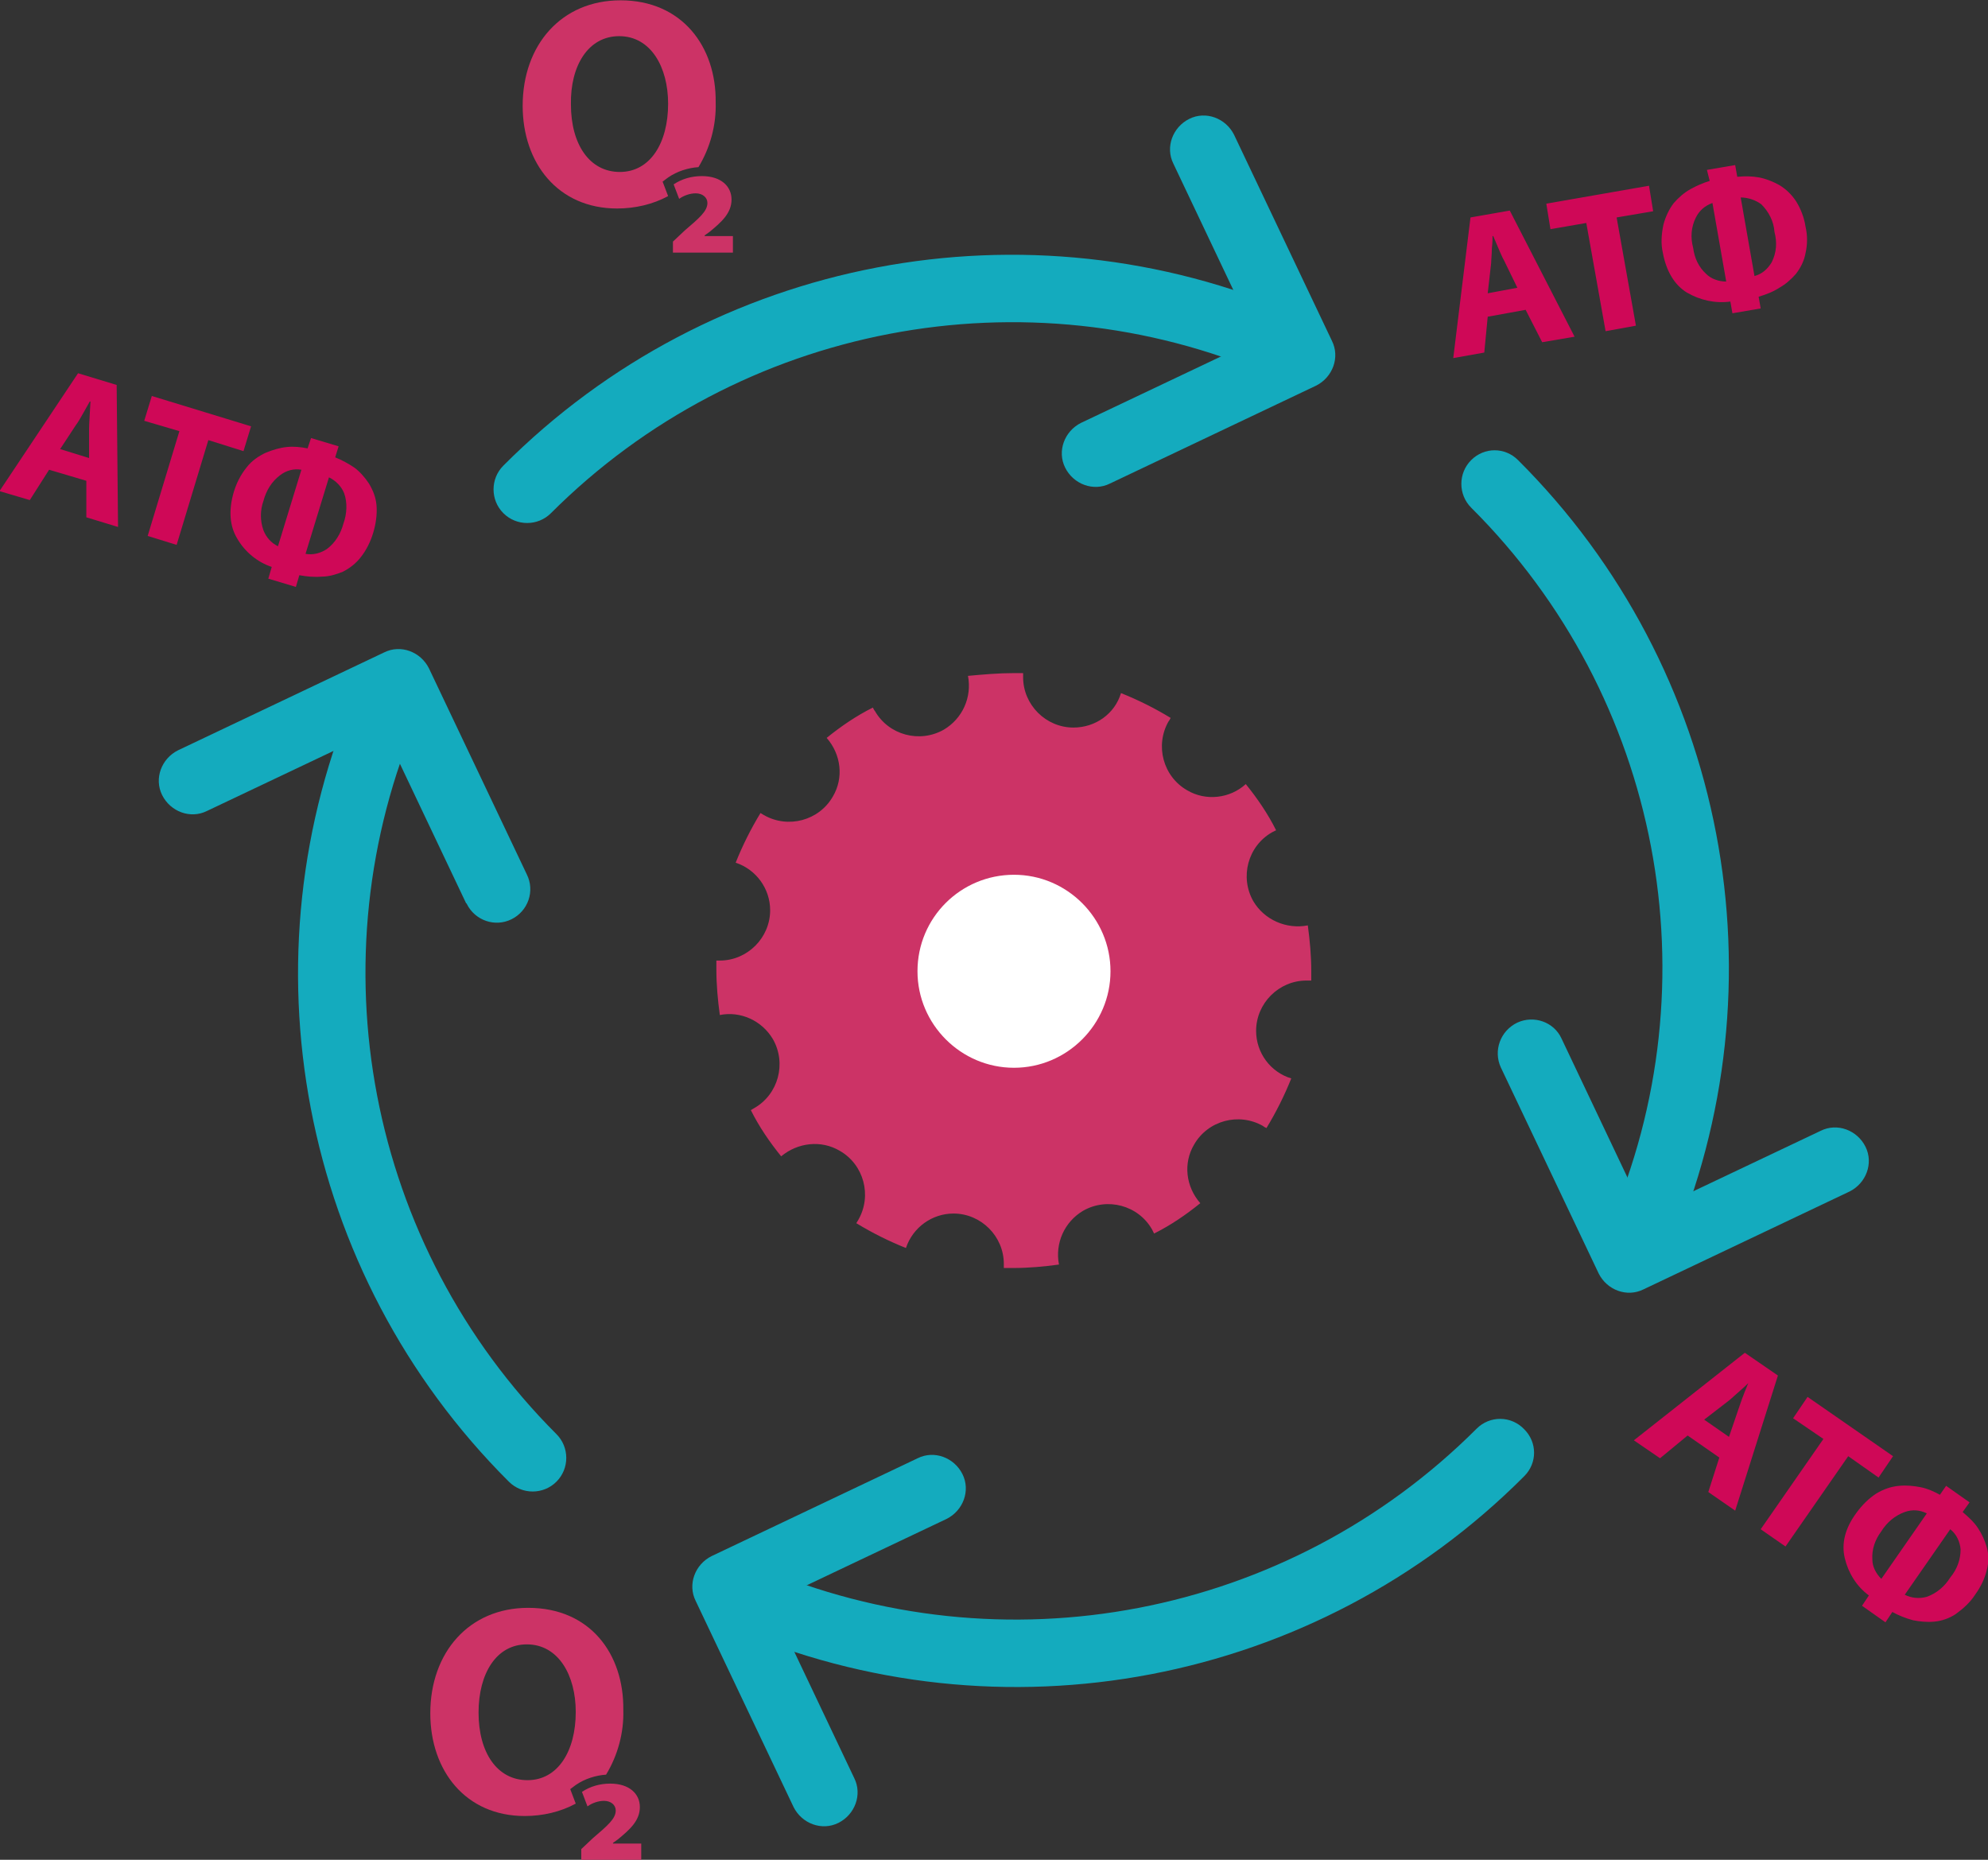
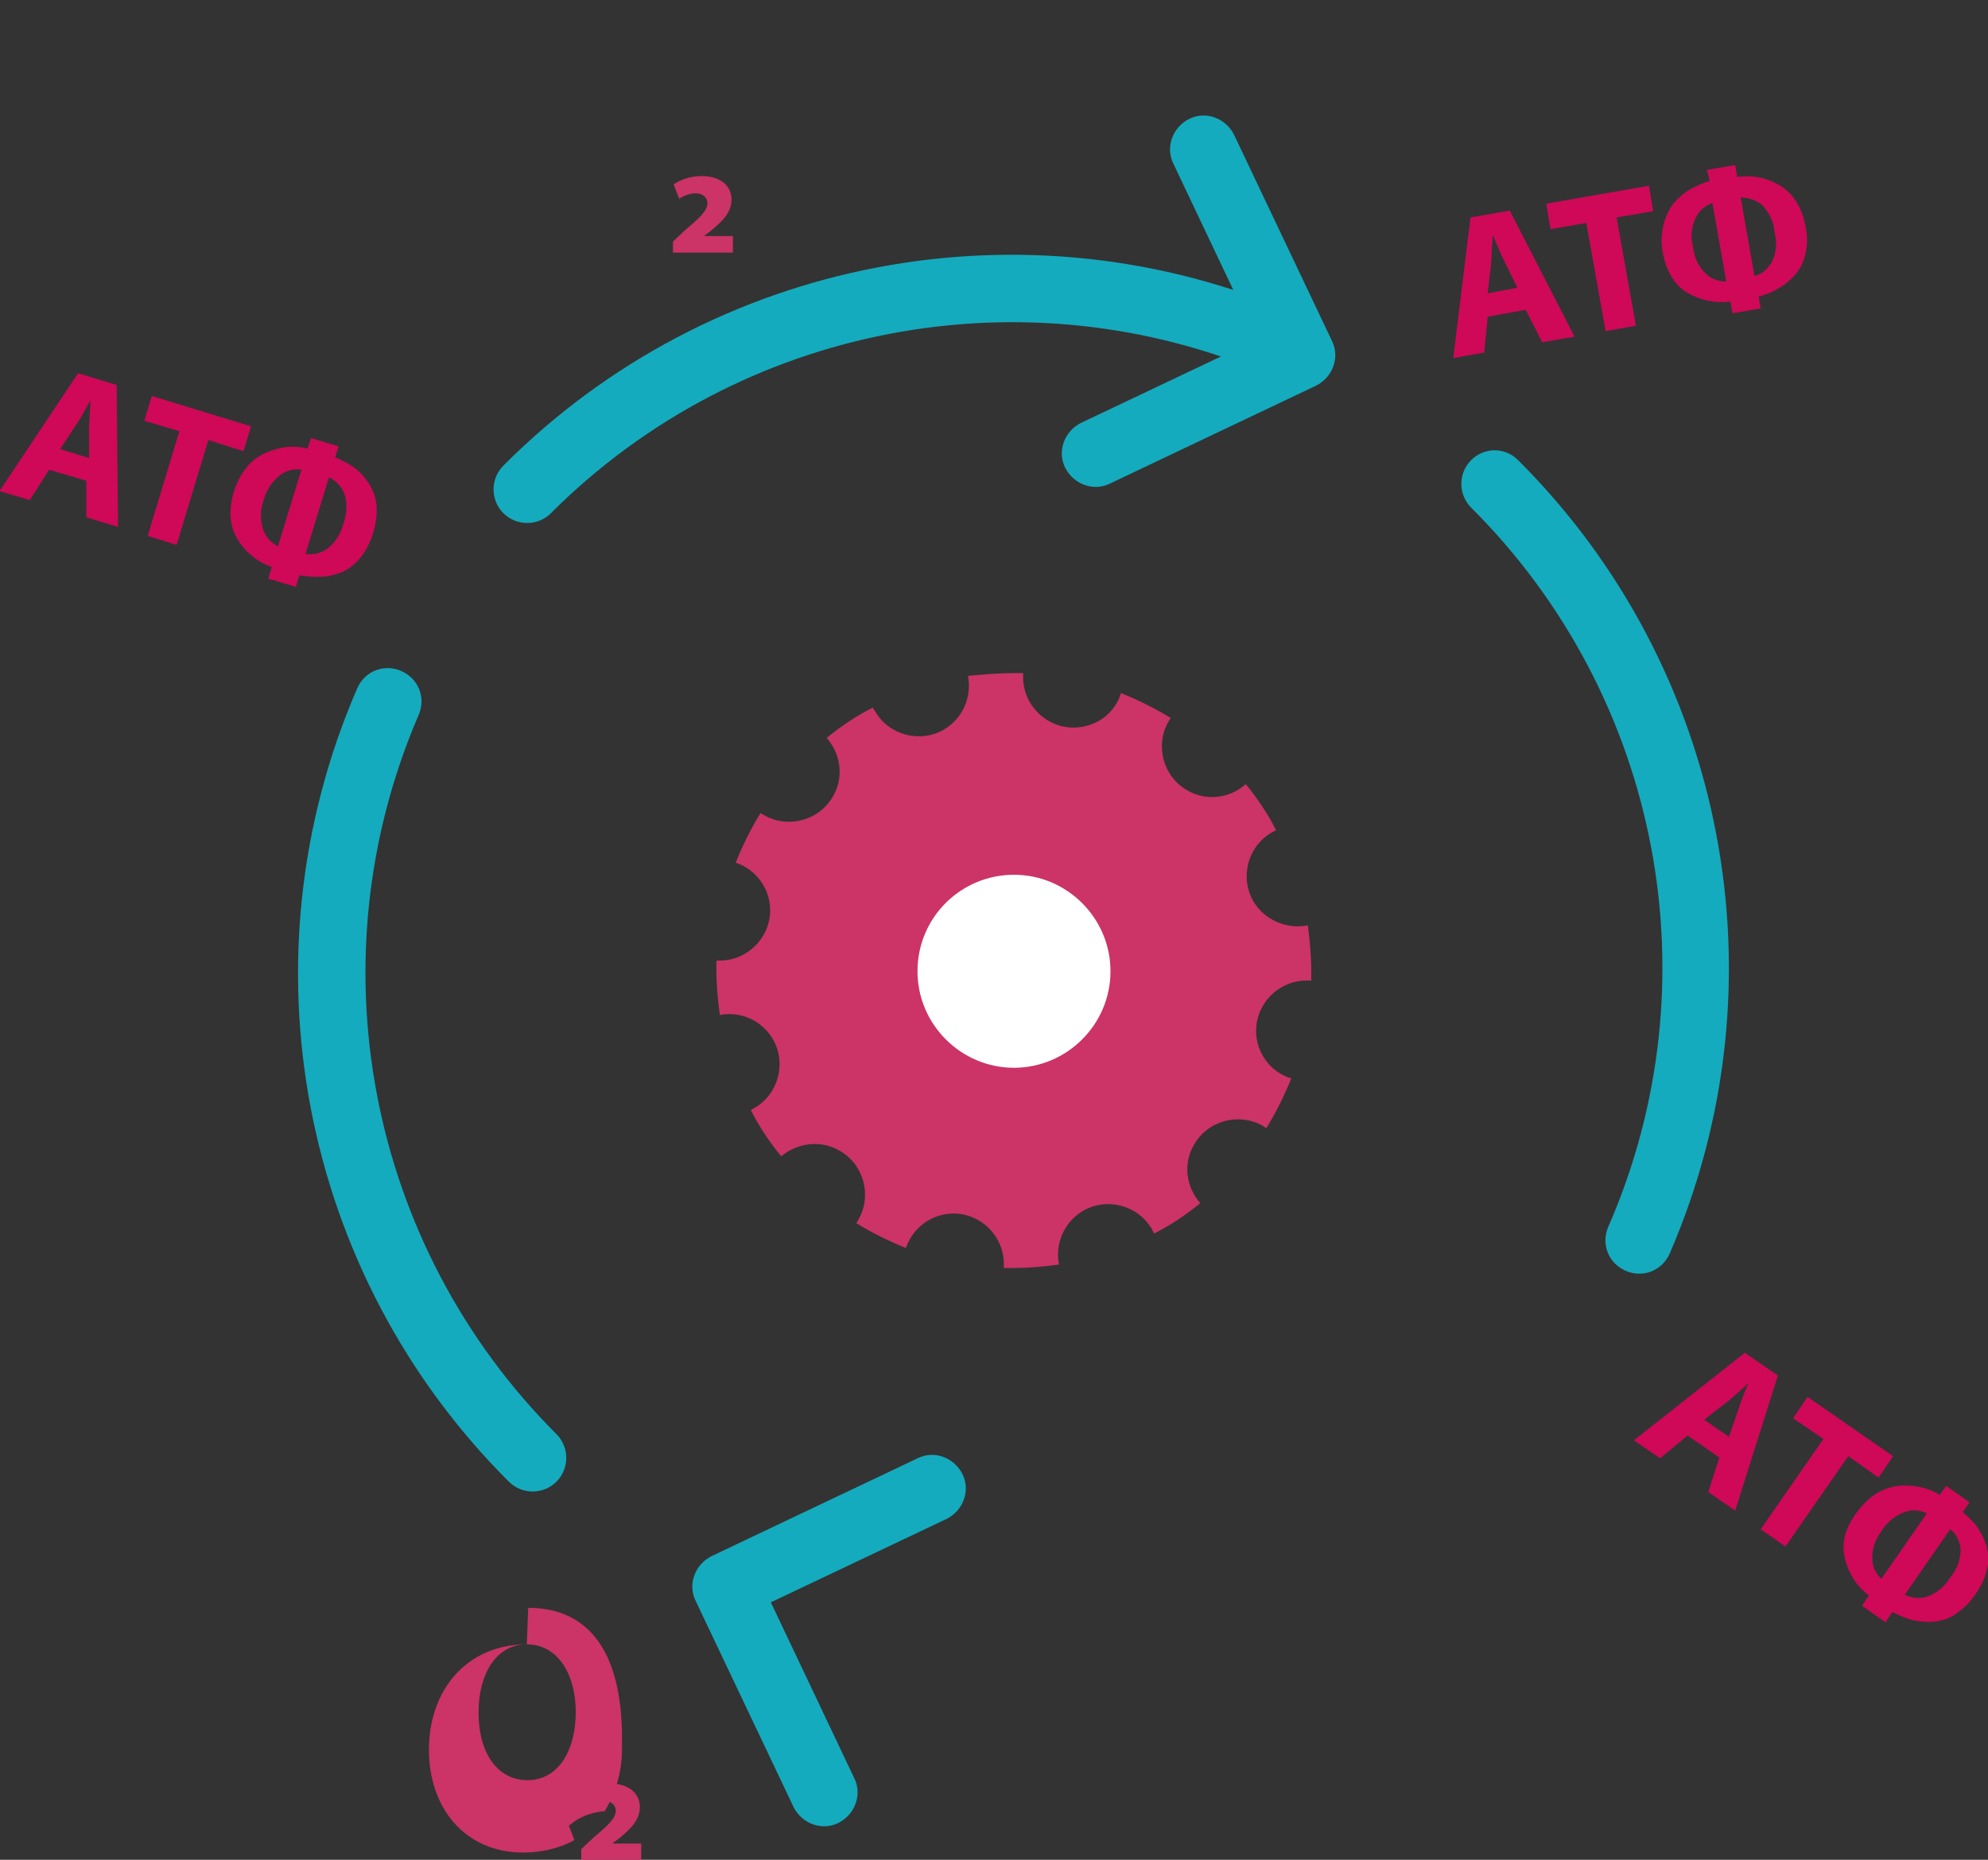
<svg xmlns="http://www.w3.org/2000/svg" version="1.1" id="Layer_1" x="0px" y="0px" viewBox="-161 219.8 288.4 269.8" style="enable-background:new -161 219.8 288.4 269.8;" xml:space="preserve">
  <rect x="-161" y="219.8" width="288.4" height="269.8" fill="#333333" stroke="none" />
  <style type="text/css">
	.st0{fill:#CF0857;}
	.st1{fill:#CC3366;}
	.st2{fill:#14ABBE;}
	.st3{fill:#FFFFFF;}
</style>
  <g transform="translate(-569.418 -68.554)">
    <g transform="translate(0.842)">
      <path class="st0" d="M455.3,357.6l-3.4,11.1c1.1,0.2,2.2-0.1,3.1-0.7c1.2-0.9,2-2.2,2.4-3.7c0.5-1.4,0.6-3,0.1-4.4    C457.1,358.9,456.3,358.1,455.3,357.6 M447.9,367.6l3.4-11.1c-1.1-0.2-2.2,0.1-3.1,0.8c-1.2,0.9-2,2.2-2.4,3.7    c-0.5,1.4-0.5,2.9,0,4.3C446.2,366.3,446.9,367.1,447.9,367.6L447.9,367.6z M452.7,351.9l4,1.2l-0.5,1.6c1,0.4,1.9,0.9,2.8,1.5    c0.8,0.6,1.5,1.4,2.1,2.3c0.6,1,1,2,1.1,3.2c0.1,1.3-0.1,2.7-0.5,4c-0.4,1.3-1,2.5-1.8,3.5c-0.7,0.9-1.6,1.6-2.6,2.1    c-1,0.4-2,0.7-3,0.7c-1.1,0.1-2.2,0-3.3-0.2l-0.5,1.7l-4-1.2l0.5-1.7c-2.1-0.7-3.9-2.2-5-4.1c-1.1-1.8-1.3-4.1-0.5-6.8    c0.4-1.3,1-2.5,1.9-3.6c0.7-0.9,1.7-1.6,2.8-2.1c1-0.4,2-0.7,3-0.8c1-0.1,2,0,3,0.2L452.7,351.9z M429,366.1l4.6-15.2l-5.1-1.5    l1.1-3.6l14.4,4.4l-1.1,3.6l-5.1-1.6l-4.6,15.2L429,366.1z M416.3,353.5l4.2,1.3l0-4.3c0-0.6,0.1-1.9,0.2-3.9l-0.1,0    c-0.1,0.2-0.4,0.7-0.9,1.6s-0.8,1.4-1.1,1.8L416.3,353.5z M420.1,358.1l-5.4-1.6l-2.8,4.4l-4.4-1.3l11.4-17.1l5.6,1.7l0.2,20.6    l-4.6-1.4L420.1,358.1z" />
      <path class="st0" d="M660.1,317l2,11.4c1.1-0.3,1.9-1,2.5-2c0.7-1.4,0.8-2.9,0.4-4.4c-0.1-1.5-0.8-2.9-1.9-4    C662.3,317.4,661.2,317,660.1,317 M658,329.2l-2-11.4c-1.1,0.4-1.9,1.1-2.4,2.1c-0.7,1.4-0.8,2.9-0.4,4.4c0.2,1.5,0.8,2.8,1.9,3.8    C655.8,328.8,656.9,329.2,658,329.2z M655.2,313l4.1-0.7l0.3,1.7c1.1-0.1,2.1-0.1,3.2,0.1c1,0.2,2,0.6,2.9,1.1    c1,0.6,1.8,1.4,2.4,2.3c0.7,1.1,1.2,2.4,1.4,3.7c0.3,1.3,0.3,2.6,0,3.9c-0.2,1.1-0.7,2.1-1.4,3c-0.7,0.8-1.5,1.5-2.4,2    c-0.9,0.6-2,1-3,1.3l0.3,1.7l-4.1,0.7l-0.3-1.7c-2.2,0.3-4.4-0.2-6.3-1.3c-1.8-1.1-3-3.1-3.5-5.8c-0.3-1.3-0.2-2.7,0.1-4.1    c0.3-1.1,0.8-2.2,1.5-3.1c0.7-0.8,1.5-1.5,2.4-2c0.9-0.5,1.8-0.9,2.8-1.2L655.2,313z M640.5,336.4l-2.8-15.7l-5.2,0.9l-0.6-3.7    l14.9-2.6l0.6,3.7l-5.3,0.9l2.8,15.7L640.5,336.4z M623.4,330.9l4.3-0.8l-1.9-3.9c-0.3-0.5-0.8-1.7-1.6-3.6l-0.1,0    c0,0.3,0,0.9-0.1,1.8c0,0.9-0.1,1.6-0.1,2.1L623.4,330.9z M628.9,333.3l-5.5,1l-0.5,5.2l-4.5,0.8l2.5-20.4l5.7-1l9.4,18.3    l-4.7,0.8L628.9,333.3z" />
      <path class="st0" d="M690.5,510.2l-6.6,9.5c1,0.5,2.1,0.6,3.2,0.3c1.4-0.5,2.6-1.5,3.4-2.8c1-1.2,1.5-2.6,1.5-4.1    C691.9,512,691.4,510.9,690.5,510.2 M680.5,517.4l6.6-9.5c-1-0.5-2.1-0.6-3.2-0.2c-1.4,0.5-2.6,1.5-3.4,2.8    c-0.9,1.2-1.4,2.6-1.3,4.1C679.2,515.6,679.7,516.6,680.5,517.4L680.5,517.4z M689.9,503.9l3.4,2.4l-1,1.4    c0.8,0.7,1.6,1.4,2.2,2.3c0.6,0.9,1,1.8,1.3,2.8c0.3,1.1,0.3,2.2,0,3.3c-0.3,1.3-0.9,2.5-1.7,3.6c-0.7,1.1-1.7,2-2.8,2.8    c-0.9,0.6-2,1-3.1,1.1c-1,0.1-2.1,0-3.1-0.2c-1.1-0.3-2.1-0.7-3-1.2l-1,1.5l-3.4-2.4l1-1.5c-1.8-1.3-3-3.3-3.5-5.4    c-0.5-2.1,0-4.3,1.7-6.6c0.8-1.1,1.8-2.1,2.9-2.8c1-0.6,2.1-1,3.3-1.1c1-0.1,2.1,0,3.1,0.2c1,0.2,1.9,0.6,2.8,1.1L689.9,503.9z     M663,510.2l9.1-13.1l-4.4-3l2.1-3.1l12.4,8.6l-2.1,3.1l-4.4-3.1l-9.1,13.1L663,510.2z M654.8,494.3l3.6,2.5l1.4-4.1    c0.2-0.6,0.6-1.8,1.4-3.7l0,0c-0.2,0.2-0.6,0.6-1.3,1.2s-1.2,1.1-1.6,1.4L654.8,494.3z M657,499.8l-4.6-3.2l-4,3.3l-3.8-2.6    l16.1-12.7l4.8,3.3l-6.2,19.6l-3.9-2.7L657,499.8z" />
-       <path class="st1" d="M497.4,293.6c4.6,0,7.1,4.5,7.1,9.8c0,5.7-2.6,9.9-7,9.9c-4.4,0-7.1-4-7.1-9.8    C490.3,297.9,492.9,293.6,497.4,293.6 M497.6,288.4c-8.6,0-14.2,6.5-14.2,15.3c0,8.3,5.1,14.9,13.7,14.9c2.6,0,5.2-0.6,7.4-1.8    l-0.8-2.1l0.8-0.6c1.3-0.9,2.9-1.4,4.4-1.5c1.7-2.8,2.6-6.1,2.5-9.4C511.5,295.1,506.5,288.4,497.6,288.4L497.6,288.4z" />
      <path class="st1" d="M505.2,325h8.7v-2.4h-4.1v-0.1l0.7-0.5c1.7-1.4,3.2-2.7,3.2-4.7c0-1.9-1.5-3.4-4.3-3.4    c-1.5,0-2.9,0.4-4.1,1.2l0.8,2.1c0.7-0.5,1.6-0.8,2.4-0.8c1,0,1.7,0.6,1.7,1.4c0,1.2-1.2,2.2-3.3,4l-1.7,1.6L505.2,325z" />
-       <path class="st1" d="M484,526.9c4.6,0,7.1,4.5,7.1,9.8c0,5.7-2.6,9.9-7,9.9c-4.4,0-7.1-4-7.1-9.8C477,531.1,479.6,526.9,484,526.9     M484.2,521.6c-8.6,0-14.2,6.5-14.2,15.3c0,8.3,5.1,14.9,13.7,14.9c2.6,0,5.2-0.6,7.4-1.8l-0.8-2.1l0.8-0.6    c1.3-0.9,2.9-1.4,4.4-1.5c1.7-2.8,2.6-6.1,2.5-9.4C498.1,528.3,493.2,521.6,484.2,521.6L484.2,521.6z" />
+       <path class="st1" d="M484,526.9c4.6,0,7.1,4.5,7.1,9.8c0,5.7-2.6,9.9-7,9.9c-4.4,0-7.1-4-7.1-9.8C477,531.1,479.6,526.9,484,526.9     c-8.6,0-14.2,6.5-14.2,15.3c0,8.3,5.1,14.9,13.7,14.9c2.6,0,5.2-0.6,7.4-1.8l-0.8-2.1l0.8-0.6    c1.3-0.9,2.9-1.4,4.4-1.5c1.7-2.8,2.6-6.1,2.5-9.4C498.1,528.3,493.2,521.6,484.2,521.6L484.2,521.6z" />
      <path class="st1" d="M491.9,558.2h8.7v-2.4h-4.1v-0.1l0.7-0.5c1.7-1.4,3.2-2.7,3.2-4.7c0-1.9-1.5-3.4-4.3-3.4    c-1.5,0-2.9,0.4-4.1,1.2l0.8,2.1c0.7-0.5,1.6-0.8,2.4-0.8c1,0,1.7,0.6,1.7,1.4c0,1.2-1.2,2.2-3.3,4l-1.7,1.6L491.9,558.2z" />
      <path class="st1" d="M554.7,386c0.4,0,0.9,0,1.3,0c0,0.2,0,0.4,0,0.6c0,4,3.3,7.3,7.3,7.3c3.2,0,6-2,6.9-5c2.5,1,4.9,2.2,7.2,3.6    c-0.1,0.2-0.2,0.4-0.3,0.5c-2,3.5-0.8,8,2.7,10c2.7,1.6,6.2,1.2,8.5-0.9c1.7,2.1,3.2,4.3,4.4,6.7c-0.2,0.1-0.4,0.2-0.6,0.3    c-3.5,2-4.7,6.5-2.7,10c1.6,2.7,4.8,4.1,7.9,3.5c0.3,2.2,0.5,4.4,0.5,6.6c0,0.5,0,0.9,0,1.4c-0.2,0-0.4,0-0.7,0    c-4,0-7.3,3.3-7.3,7.3c0,3.2,2.1,6,5.1,6.9c-1,2.5-2.2,4.9-3.6,7.2c-0.2-0.1-0.4-0.2-0.5-0.3c-3.5-2-8-0.8-10,2.7    c-1.6,2.7-1.2,6.1,0.9,8.5c-2.1,1.7-4.3,3.2-6.7,4.4c-0.1-0.2-0.2-0.4-0.3-0.6c-2-3.5-6.5-4.7-10-2.7c-2.7,1.6-4.1,4.7-3.5,7.8    c-2.2,0.3-4.4,0.5-6.6,0.5c-0.5,0-0.9,0-1.4,0c0-0.2,0-0.4,0-0.6c0-4-3.3-7.3-7.3-7.3c-3.1,0-5.9,2-6.9,5c-2.5-1-4.9-2.2-7.2-3.6    c0.1-0.2,0.2-0.3,0.3-0.5c2-3.5,0.8-8-2.7-10c-2.7-1.6-6.1-1.2-8.5,0.8c-1.7-2.1-3.2-4.3-4.4-6.7c0.2-0.1,0.3-0.2,0.5-0.3    c3.5-2,4.7-6.5,2.7-10c-1.6-2.7-4.7-4.1-7.7-3.5c-0.3-2.2-0.5-4.4-0.5-6.6c0-0.4,0-0.9,0-1.3c0.2,0,0.4,0,0.5,0    c4,0,7.3-3.3,7.3-7.3c0-3.1-2-5.9-5-6.9c1-2.5,2.2-4.9,3.6-7.2c0.2,0.1,0.3,0.2,0.5,0.3c3.5,2,8,0.8,10-2.7    c1.6-2.7,1.2-6.1-0.9-8.5c2.1-1.7,4.3-3.2,6.7-4.4c0.1,0.2,0.2,0.4,0.3,0.5c2,3.5,6.5,4.7,10,2.7c2.7-1.6,4.1-4.7,3.5-7.8    C550.2,386.2,552.4,386,554.7,386 M554.7,415.2c7.7,0,14,6.3,14,14s-6.3,14-14,14c-7.7,0-14-6.3-14-14    C540.7,421.5,546.9,415.2,554.7,415.2L554.7,415.2z" />
-       <path class="st2" d="M621.8,495.6c1.9-1.9,5-1.9,6.9,0.1c1.9,1.9,1.9,4.9,0,6.8c-30.2,30.3-75.9,39-115.1,22    c-2.5-1.1-3.6-3.9-2.5-6.4c1.1-2.5,3.9-3.6,6.4-2.5C553.1,530.9,594.4,523,621.8,495.6" />
      <path class="st2" d="M531.5,546.3c1.2,2.4,0.1,5.3-2.3,6.5c-2.4,1.2-5.3,0.1-6.5-2.3l-14.2-29.9c-1.2-2.4-0.1-5.3,2.3-6.5    c0,0,0,0,0,0l29.9-14.2c2.4-1.2,5.3-0.1,6.5,2.3c1.2,2.4,0.1,5.3-2.3,6.5l-25.5,12.1L531.5,546.3z" />
      <path class="st2" d="M488.3,496.4c1.9,1.9,1.9,5,0,6.9s-5,1.9-6.9,0c-30.3-30.2-39-75.9-22-115.1c1.1-2.5,3.9-3.6,6.4-2.5    c2.5,1.1,3.6,3.9,2.5,6.4C453,427.6,460.9,469,488.3,496.4" />
-       <path class="st2" d="M437.6,406c-2.4,1.2-5.3,0.1-6.5-2.3c-1.2-2.4-0.1-5.3,2.3-6.5l0,0l29.9-14.2c2.4-1.2,5.3-0.1,6.5,2.3    c0,0,0,0,0,0l14.2,29.9c1.2,2.4,0.2,5.3-2.2,6.5c-2.4,1.2-5.3,0.2-6.5-2.2c0,0,0-0.1-0.1-0.1l-12.1-25.5L437.6,406z" />
      <path class="st2" d="M487.5,362.8c-1.9,1.9-5,1.9-6.9,0c-1.9-1.9-1.9-5,0-6.9c30.2-30.3,75.9-39,115.1-22c2.5,1.1,3.6,3.9,2.5,6.4    c-1.1,2.5-3.9,3.6-6.4,2.5l0,0C556.3,327.5,514.9,335.4,487.5,362.8" />
      <path class="st2" d="M577.8,312.1c-1.2-2.4-0.1-5.3,2.3-6.5c2.4-1.2,5.3-0.1,6.5,2.3l14.2,29.9c1.2,2.4,0.1,5.3-2.3,6.5    c0,0,0,0,0,0l-29.9,14.2c-2.4,1.2-5.3,0.1-6.5-2.3c-1.2-2.4-0.1-5.3,2.3-6.5l0,0l25.5-12.1L577.8,312.1z" />
      <path class="st2" d="M621,362c-1.9-1.9-1.9-5,0-6.9c1.9-1.9,4.9-1.9,6.8,0c30.3,30.2,39,75.9,22,115.1c-1.1,2.5-3.9,3.6-6.4,2.5    c-2.5-1.1-3.6-3.9-2.5-6.4C656.4,430.8,648.5,389.4,621,362" />
-       <path class="st2" d="M671.7,452.4c2.4-1.2,5.3-0.1,6.5,2.3c1.2,2.4,0.1,5.3-2.3,6.5L646,475.4c-2.4,1.2-5.3,0.1-6.5-2.3    c0,0,0,0,0,0l-14.2-29.9c-1.1-2.4-0.1-5.3,2.4-6.5c2.4-1.1,5.3-0.1,6.4,2.3l12.1,25.5L671.7,452.4z" />
    </g>
  </g>
  <path class="st3" d="M-13.9,346.7c7.7,0,14,6.3,14,14s-6.3,14-14,14c-7.7,0-14-6.3-14-14C-27.9,352.9-21.6,346.7-13.9,346.7  L-13.9,346.7z" />
</svg>